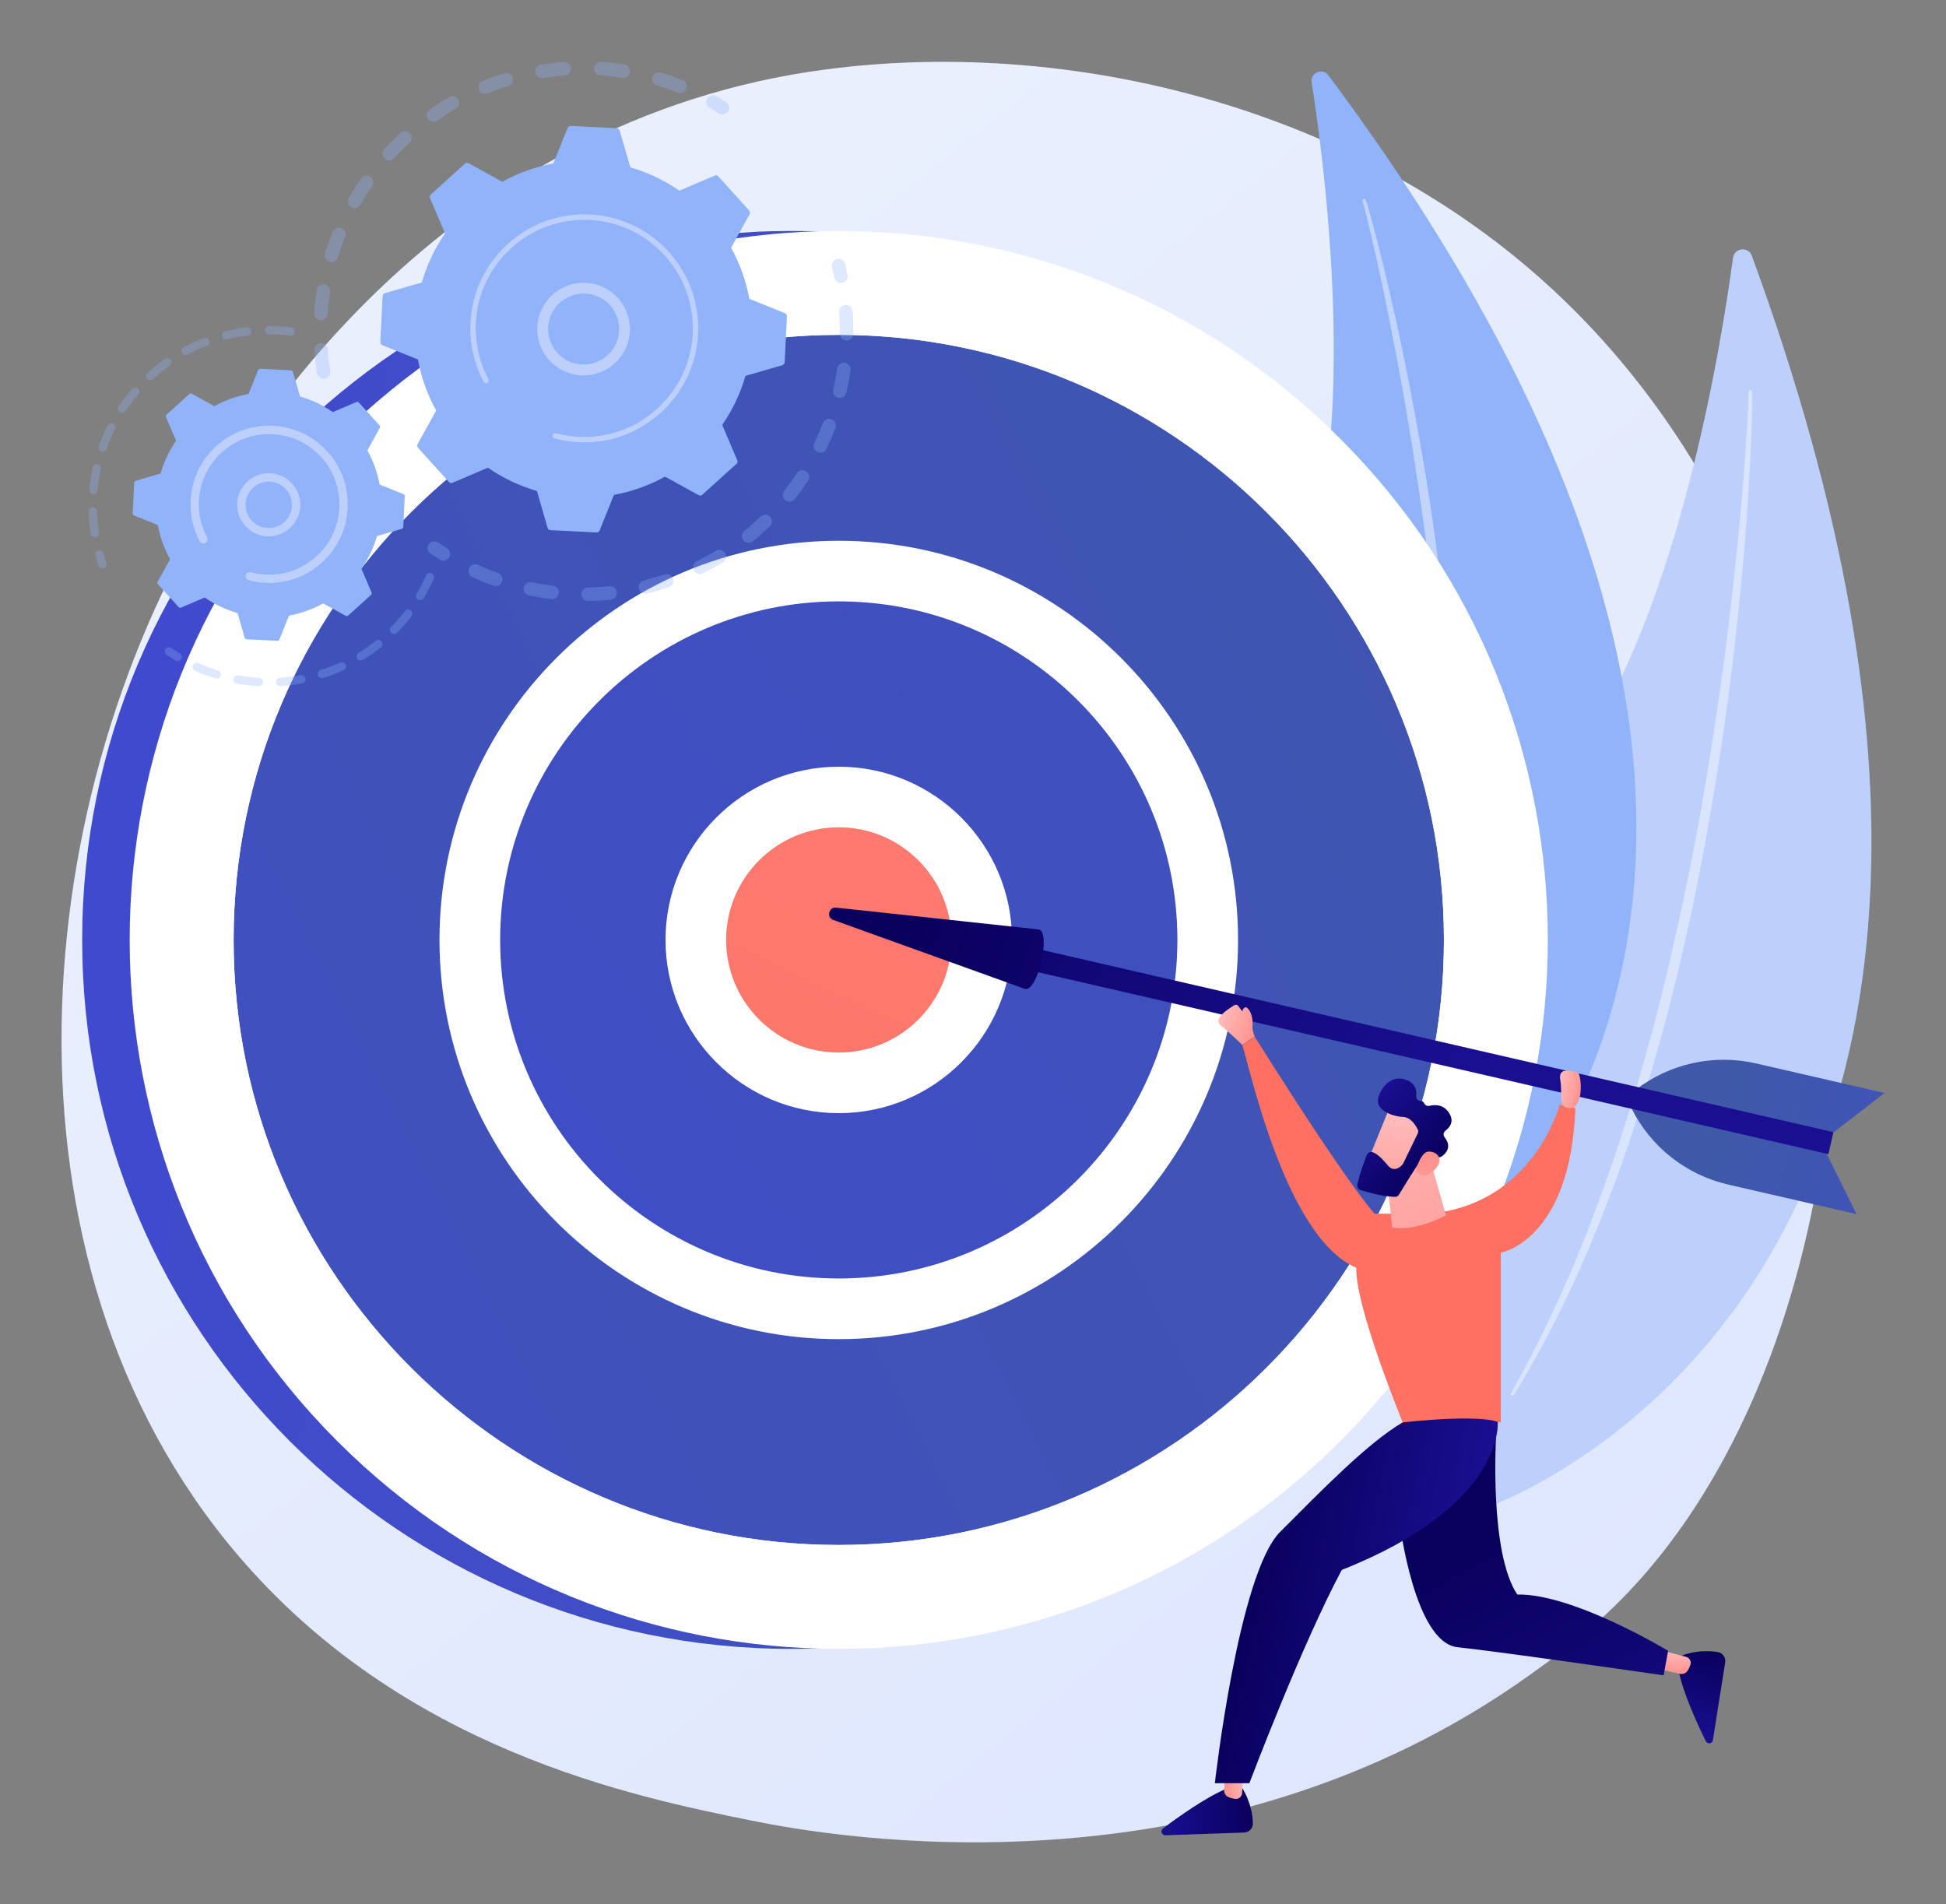
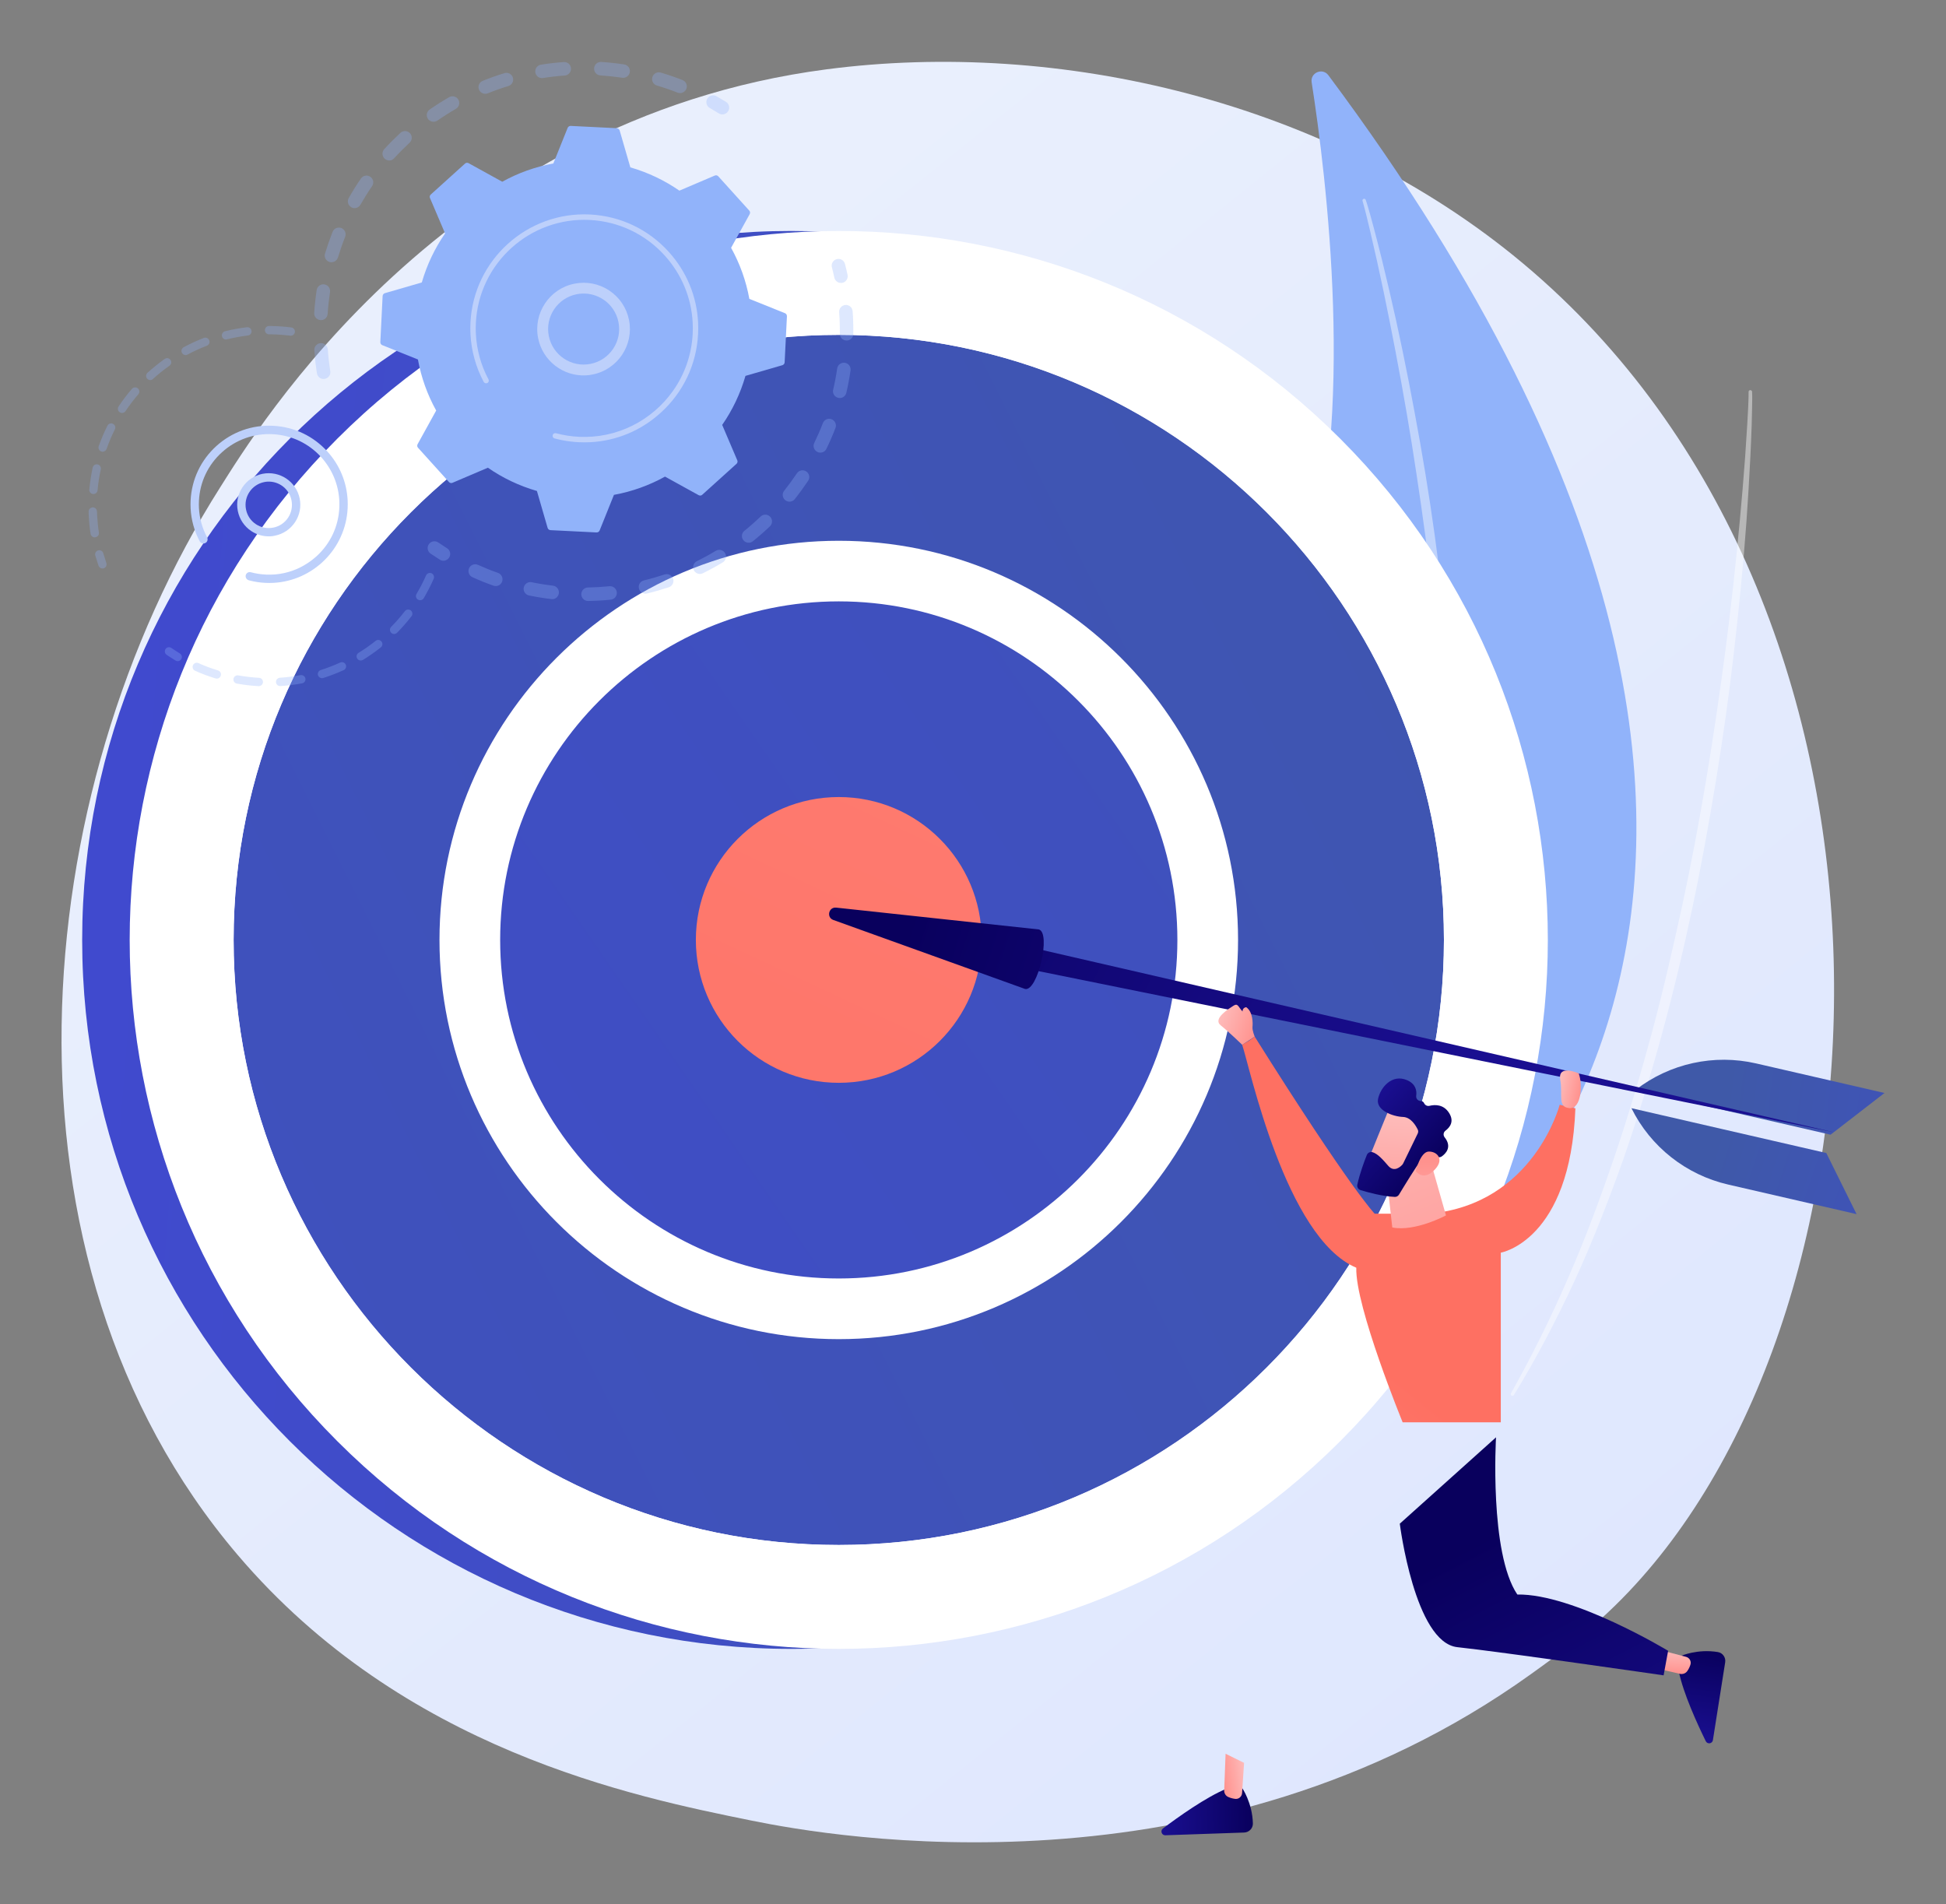
<svg xmlns="http://www.w3.org/2000/svg" width="511" height="500" viewBox="0 0 511 500" fill="none">
  <rect x="0" y="0" width="511" height="500" fill="#808080" stroke="none" />
  <g clip-path="url(#clip0_195_693)">
    <path d="M427.662 417.997C418.109 428.049 409.057 434.545 401.909 439.671C317.92 499.917 218.549 482.367 197.422 478.076C166.225 471.747 105.951 459.508 62.362 408.245C-3.591 330.717 6.68 208.573 57.836 127.939C67.188 113.195 116.606 31.325 217.063 18.201C277.854 10.252 348.717 26.282 400.039 69.263C507.76 159.481 500.078 341.771 427.662 417.997Z" fill="url(#paint0_linear_195_693)" />
-     <path d="M460.012 67.159C459.094 64.654 455.436 65.055 455.069 67.693C451.628 93.207 440.489 159.798 414.352 197.986C371.781 260.152 350.854 354.345 389.567 396.173C389.567 396.173 559.917 339.5 460.012 67.159Z" fill="#BDD0FB" />
    <path opacity="0.43" d="M460.079 102.859C460.129 103.677 460.112 104.345 460.112 105.063L460.079 107.2L459.979 111.475C459.895 114.313 459.762 117.169 459.628 120.007C459.344 125.685 458.993 131.379 458.593 137.056C457.774 148.41 456.639 159.748 455.336 171.053C454.05 182.374 452.447 193.645 450.61 204.883C448.756 216.12 446.752 227.341 444.38 238.479C439.67 260.77 433.741 282.828 426.276 304.385C422.435 315.122 418.31 325.758 413.567 336.128C408.757 346.463 403.513 356.599 397.534 366.317C397.4 366.534 397.133 366.601 396.916 366.467C396.715 366.334 396.649 366.067 396.766 365.866C402.327 355.965 407.354 345.779 411.863 335.376C416.406 324.99 420.331 314.337 423.988 303.6C427.629 292.863 430.852 281.976 433.808 271.023C436.764 260.069 439.27 248.998 441.708 237.911C446.501 215.719 450.108 193.278 453.081 170.769C454.551 159.514 455.787 148.21 456.839 136.906C457.373 131.245 457.841 125.584 458.259 119.924L458.81 111.425L459.044 107.167L459.127 105.046C459.144 104.345 459.177 103.593 459.16 102.992V102.892C459.16 102.642 459.361 102.441 459.595 102.441C459.862 102.441 460.062 102.625 460.079 102.859Z" fill="white" />
    <path d="M348.817 19.754C347.297 17.716 344.04 19.069 344.424 21.59C348.232 45.919 356.182 110.039 342.637 152.184C320.559 220.796 327.072 312.884 373.985 340.686C373.985 340.686 514.741 242.236 348.817 19.754Z" fill="#91B3FA" />
    <path opacity="0.43" d="M358.62 52.465C358.888 53.199 359.055 53.817 359.255 54.485L359.823 56.456L360.892 60.396C361.593 63.034 362.244 65.673 362.912 68.311C364.215 73.604 365.434 78.897 366.62 84.224C368.958 94.861 371.012 105.564 372.916 116.284C374.82 127.004 376.44 137.791 377.81 148.594C379.179 159.398 380.398 170.235 381.267 181.105C383.037 202.829 383.605 224.686 382.653 246.477C382.052 257.364 381.167 268.251 379.664 279.054C378.077 289.841 376.023 300.578 373.2 311.114C373.133 311.348 372.9 311.482 372.666 311.431C372.432 311.365 372.298 311.148 372.348 310.914C374.753 300.311 376.574 289.607 377.86 278.837C379.179 268.067 379.881 257.23 380.298 246.393C380.716 235.556 380.682 224.686 380.415 213.849C380.148 202.996 379.413 192.159 378.628 181.339C376.975 159.681 374.152 138.125 370.745 116.668C369.025 105.948 367.071 95.245 364.95 84.591C363.898 79.265 362.796 73.938 361.61 68.628L359.789 60.68L358.837 56.723L358.336 54.752C358.169 54.101 357.986 53.416 357.819 52.865L357.785 52.765C357.718 52.532 357.835 52.298 358.069 52.214C358.303 52.131 358.537 52.248 358.62 52.465Z" fill="white" />
    <path d="M207.777 432.975C310.612 432.975 393.976 349.626 393.976 246.811C393.976 143.995 310.612 60.647 207.777 60.647C104.942 60.647 21.578 143.995 21.578 246.811C21.578 349.626 104.942 432.975 207.777 432.975Z" fill="url(#paint1_linear_195_693)" />
    <path d="M351.911 378.449C424.625 305.748 424.625 187.877 351.911 115.176C279.196 42.475 161.302 42.475 88.588 115.176C15.873 187.877 15.873 305.748 88.588 378.449C161.302 451.15 279.196 451.15 351.911 378.449Z" fill="white" />
    <path d="M220.253 405.691C308.016 405.691 379.163 334.558 379.163 246.811C379.163 159.064 308.016 87.931 220.253 87.931C132.489 87.931 61.343 159.064 61.343 246.811C61.343 334.558 132.489 405.691 220.253 405.691Z" fill="url(#paint2_linear_195_693)" />
    <path d="M220.253 413.656C128.247 413.656 53.377 338.816 53.377 246.811C53.377 154.806 128.23 79.966 220.253 79.966C312.275 79.966 387.129 154.822 387.129 246.811C387.129 338.799 312.275 413.656 220.253 413.656ZM220.253 87.931C132.623 87.931 61.343 159.197 61.343 246.811C61.343 334.424 132.623 405.691 220.253 405.691C307.883 405.691 379.163 334.424 379.163 246.811C379.163 159.197 307.883 87.931 220.253 87.931Z" fill="white" />
    <path d="M220.253 343.675C273.759 343.675 317.135 300.307 317.135 246.811C317.135 193.314 273.759 149.947 220.253 149.947C166.746 149.947 123.37 193.314 123.37 246.811C123.37 300.307 166.746 343.675 220.253 343.675Z" fill="url(#paint3_linear_195_693)" />
    <path d="M220.253 351.64C162.45 351.64 115.404 304.619 115.404 246.811C115.404 189.003 162.434 141.998 220.253 141.998C278.055 141.998 325.101 189.02 325.101 246.811C325.101 304.602 278.071 351.64 220.253 351.64ZM220.253 157.911C171.219 157.911 131.337 197.786 131.337 246.811C131.337 295.836 171.219 335.71 220.253 335.71C269.287 335.71 309.169 295.819 309.169 246.811C309.169 197.803 269.287 157.911 220.253 157.911Z" fill="white" />
    <path d="M220.252 284.331C240.978 284.331 257.78 267.532 257.78 246.811C257.78 226.089 240.978 209.291 220.252 209.291C199.527 209.291 182.725 226.089 182.725 246.811C182.725 267.532 199.527 284.331 220.252 284.331Z" fill="url(#paint4_linear_195_693)" />
-     <path d="M220.253 292.296C195.168 292.296 174.759 271.891 174.759 246.811C174.759 221.731 195.168 201.326 220.253 201.326C245.337 201.326 265.746 221.731 265.746 246.811C265.746 271.891 245.337 292.296 220.253 292.296ZM220.253 217.239C203.952 217.239 190.675 230.497 190.675 246.811C190.675 263.125 203.936 276.383 220.253 276.383C236.553 276.383 249.83 263.125 249.83 246.811C249.83 230.514 236.569 217.239 220.253 217.239Z" fill="white" />
    <path d="M479.569 302.765L487.518 318.812L453.799 311.047C442.76 308.509 433.424 301.145 428.397 290.993L479.569 302.765Z" fill="url(#paint5_linear_195_693)" />
    <path d="M480.688 297.956L494.85 287.002L461.131 279.238C450.092 276.7 438.485 279.238 429.516 286.168L480.688 297.956Z" fill="url(#paint6_linear_195_693)" />
-     <path d="M481.439 297.288L480.12 303.066L261.27 252.688L262.606 246.911L481.439 297.288Z" fill="url(#paint7_linear_195_693)" />
+     <path d="M481.439 297.288L261.27 252.688L262.606 246.911L481.439 297.288Z" fill="url(#paint7_linear_195_693)" />
    <path d="M272.761 244.056C276.084 244.824 272.477 260.453 269.17 259.685L218.816 241.568C216.963 240.9 217.597 238.128 219.568 238.328L272.761 244.056Z" fill="url(#paint8_linear_195_693)" />
    <path d="M326.17 469.493C326.17 469.493 328.859 473.367 328.993 478.81C329.026 480.096 327.991 481.148 326.705 481.198L306.012 481.916C305.044 481.95 304.609 480.714 305.378 480.13C309.202 477.241 316.718 471.847 322.212 469.627L326.17 469.493Z" fill="url(#paint9_linear_195_693)" />
    <path d="M326.688 462.897L326.154 470.846C326.087 471.731 325.335 472.432 324.433 472.365C323.899 472.315 323.248 472.181 322.529 471.864C321.845 471.564 321.427 470.862 321.461 470.111L321.828 460.51L326.688 462.897Z" fill="url(#paint10_linear_195_693)" />
    <path d="M441.424 434.812C441.424 434.812 445.733 432.908 451.11 433.81C452.38 434.027 453.215 435.246 453.014 436.498L449.791 456.936C449.641 457.888 448.355 458.088 447.921 457.22C445.816 452.929 441.925 444.53 440.806 438.702L441.424 434.812Z" fill="url(#paint11_linear_195_693)" />
    <path d="M435.044 433.042L442.743 435.062C443.612 435.296 444.146 436.181 443.912 437.033C443.762 437.55 443.511 438.168 443.061 438.803C442.626 439.42 441.858 439.687 441.14 439.521L431.787 437.35L435.044 433.042Z" fill="url(#paint12_linear_195_693)" />
    <path d="M329.477 272.191C329.477 272.191 328.792 270.588 328.893 269.637C328.993 268.685 329.026 265.729 327.256 264.477C327.256 264.477 326.287 264.527 326.271 265.596C325.135 264.377 325.085 263.342 323.916 264.076C322.747 264.828 318.354 267.483 320.542 269.236C322.73 270.989 326.187 274.345 326.187 274.345L329.477 272.191Z" fill="url(#paint13_linear_195_693)" />
    <path d="M367.572 400.097C367.572 400.097 371.48 431.339 382.703 432.524C393.909 433.71 436.848 439.921 436.848 439.921L438.033 433.476C438.033 433.476 413.233 418.448 398.435 418.698C391.037 407.728 392.841 377.421 392.841 377.421L367.572 400.097Z" fill="url(#paint14_linear_195_693)" />
    <path d="M413.683 291.027C412.364 325.858 394.093 328.931 394.093 328.931V373.48H368.324C368.324 373.48 355.831 343.057 356.149 332.888C337.56 325.023 328.158 280.106 326.187 274.362C327.106 273.661 327.59 273.694 329.46 272.191C354.796 312.5 360.975 318.695 360.975 318.695H375.288C402.794 316.224 409.558 290.091 409.558 290.091L413.683 291.027Z" fill="url(#paint15_linear_195_693)" />
-     <path d="M393.292 373.397C393.292 373.397 395.346 395.221 352.341 412.236C341.853 431.789 328.074 468.241 328.074 468.241H319.006C319.006 468.241 325.202 413.188 336.174 402.217C347.147 391.247 359.121 378.907 368.324 373.497C389.617 371.26 393.292 373.397 393.292 373.397Z" fill="url(#paint16_linear_195_693)" />
    <path d="M374.954 302.448L379.697 319.146C379.697 319.146 371.597 323.504 365.601 322.318L363.948 307.591L374.954 302.448Z" fill="url(#paint17_linear_195_693)" />
    <path d="M365.134 290.325C364.967 290.526 358.503 306.556 358.503 306.556L367.739 310.045L376.106 295.752C376.123 295.752 368.04 287.053 365.134 290.325Z" fill="url(#paint18_linear_195_693)" />
    <path d="M372.282 297.639L368.457 305.504C368.407 305.604 368.34 305.704 368.274 305.788C367.823 306.305 366.119 307.958 364.532 306.121C363.096 304.452 361.76 302.949 360.407 302.548C359.806 302.364 359.155 302.682 358.921 303.266C358.336 304.719 357.084 308.025 356.416 311.081C356.282 311.699 356.65 312.316 357.251 312.5C359.071 313.068 362.929 314.136 366.253 314.287C366.704 314.303 367.121 314.086 367.355 313.702C368.491 311.832 371.931 306.138 373.15 304.685C374.286 303.333 376.657 303.65 377.643 303.851C377.96 303.917 378.294 303.851 378.578 303.667C379.53 302.999 381.417 301.246 379.346 298.641C378.912 298.09 379.012 297.305 379.58 296.888C380.682 296.053 381.952 294.516 380.515 292.246C379.062 289.941 376.774 290.025 375.355 290.375C374.77 290.509 374.202 290.208 373.952 289.674C373.818 289.374 373.534 289.106 373.017 289.106C372.315 289.09 371.781 288.438 371.881 287.737C372.065 286.385 371.764 284.631 369.509 283.646C365.501 281.893 362.462 285.6 361.86 288.572C361.259 291.544 365.718 293.197 368.441 293.298C370.511 293.381 371.797 295.585 372.298 296.637C372.449 296.921 372.432 297.305 372.282 297.639Z" fill="url(#paint19_linear_195_693)" />
    <path d="M371.747 307.507C371.747 307.507 373 302.381 375.204 302.381C377.392 302.364 379.296 304.385 376.824 307.056C373.735 310.379 371.747 307.507 371.747 307.507Z" fill="url(#paint20_linear_195_693)" />
    <path d="M414.552 281.843C414.552 281.843 408.99 279.372 409.709 283.513C410.427 287.654 408.924 290.659 412.097 290.977C415.27 291.294 415.637 284.698 414.552 281.843Z" fill="url(#paint21_linear_195_693)" />
    <g opacity="0.3">
      <path d="M85.058 99.502C84.156 99.553 83.355 98.918 83.221 98C82.904 96.013 82.687 93.992 82.536 91.988C82.47 91.003 83.204 90.168 84.19 90.102C84.207 90.102 84.207 90.102 84.223 90.102C85.192 90.052 86.01 90.786 86.077 91.755C86.211 93.658 86.428 95.579 86.728 97.465C86.879 98.434 86.211 99.335 85.242 99.486C85.175 99.502 85.108 99.502 85.058 99.502ZM84.374 84.057C84.307 84.057 84.24 84.057 84.156 84.057C83.171 83.99 82.436 83.139 82.503 82.17C82.637 80.166 82.854 78.146 83.154 76.159C83.305 75.19 84.207 74.522 85.175 74.673C86.144 74.823 86.812 75.725 86.662 76.693C86.378 78.58 86.16 80.5 86.044 82.404C85.993 83.322 85.259 84.024 84.374 84.057ZM87.129 68.862C86.929 68.879 86.728 68.845 86.528 68.795C85.593 68.511 85.058 67.526 85.342 66.591C85.927 64.671 86.595 62.751 87.33 60.88C87.697 59.962 88.716 59.528 89.634 59.879C90.553 60.246 90.987 61.264 90.636 62.183C89.935 63.953 89.3 65.79 88.749 67.61C88.515 68.328 87.847 68.829 87.129 68.862ZM93.208 54.652C92.874 54.669 92.54 54.602 92.24 54.418C91.388 53.934 91.087 52.849 91.572 51.997C92.557 50.244 93.643 48.524 94.778 46.871C95.329 46.069 96.432 45.852 97.25 46.42C98.052 46.971 98.269 48.073 97.701 48.891C96.615 50.461 95.597 52.097 94.645 53.767C94.344 54.301 93.793 54.619 93.208 54.652ZM102.294 42.145C101.843 42.162 101.375 42.012 101.008 41.678C100.29 41.01 100.239 39.891 100.891 39.173C102.244 37.687 103.68 36.251 105.15 34.882C105.868 34.214 106.987 34.264 107.655 34.982C108.323 35.7 108.273 36.819 107.554 37.487C106.152 38.789 104.782 40.158 103.496 41.561C103.196 41.928 102.745 42.129 102.294 42.145ZM113.934 31.976C113.35 32.01 112.748 31.743 112.381 31.225C111.83 30.424 112.014 29.321 112.832 28.754C114.485 27.602 116.206 26.516 117.942 25.514C118.794 25.03 119.88 25.314 120.364 26.166C120.848 27.017 120.565 28.102 119.713 28.587C118.059 29.538 116.423 30.574 114.853 31.659C114.569 31.86 114.252 31.96 113.934 31.976ZM178.651 24.446C178.4 24.462 178.15 24.412 177.916 24.329C176.145 23.628 174.308 22.993 172.488 22.459C171.553 22.175 171.018 21.19 171.302 20.255C171.586 19.319 172.571 18.785 173.507 19.052C175.427 19.62 177.365 20.288 179.235 21.023C180.154 21.39 180.588 22.409 180.237 23.327C179.953 23.995 179.319 24.412 178.651 24.446ZM127.512 24.629C126.777 24.663 126.059 24.245 125.775 23.527C125.408 22.626 125.842 21.59 126.761 21.223C128.631 20.472 130.535 19.787 132.456 19.203C133.391 18.919 134.393 19.436 134.677 20.371C134.961 21.306 134.443 22.308 133.491 22.592C131.671 23.143 129.85 23.794 128.08 24.512C127.913 24.579 127.713 24.613 127.512 24.629ZM163.72 20.438C163.603 20.438 163.486 20.438 163.369 20.422C161.482 20.138 159.561 19.937 157.657 19.804C156.672 19.737 155.937 18.902 156.004 17.917C156.071 16.932 156.906 16.197 157.891 16.264C159.895 16.397 161.916 16.614 163.904 16.915C164.872 17.065 165.54 17.967 165.39 18.935C165.256 19.77 164.555 20.388 163.72 20.438ZM142.409 20.505C141.508 20.555 140.706 19.921 140.572 19.019C140.422 18.05 141.073 17.149 142.042 16.982C144.029 16.665 146.05 16.431 148.054 16.297C148.071 16.297 148.088 16.297 148.088 16.297C149.056 16.247 149.875 16.982 149.942 17.933C150.008 18.919 149.274 19.754 148.305 19.837C146.401 19.971 144.48 20.188 142.593 20.488C142.543 20.505 142.476 20.505 142.409 20.505Z" fill="#91B3FA" />
      <path d="M189.774 30.039C189.423 30.056 189.072 29.973 188.755 29.772C187.97 29.288 187.185 28.82 186.383 28.353C185.531 27.869 185.231 26.783 185.715 25.932C186.199 25.08 187.285 24.78 188.137 25.264C188.972 25.748 189.824 26.249 190.642 26.75C191.477 27.268 191.728 28.37 191.21 29.188C190.876 29.722 190.341 30.023 189.774 30.039Z" fill="#91B3FA" />
    </g>
    <g opacity="0.3">
      <path d="M220.904 74.289C220.052 74.339 219.268 73.754 219.084 72.886C218.9 71.984 218.683 71.083 218.449 70.198C218.199 69.246 218.783 68.278 219.735 68.044C220.687 67.793 221.656 68.378 221.89 69.329C222.123 70.265 222.357 71.216 222.558 72.168C222.758 73.12 222.157 74.072 221.188 74.272C221.088 74.272 220.988 74.289 220.904 74.289Z" fill="#91B3FA" />
      <path d="M156.906 157.728C156.087 157.761 155.269 157.795 154.451 157.811C153.465 157.828 152.664 157.043 152.647 156.075C152.63 155.09 153.415 154.288 154.384 154.271C156.288 154.238 158.175 154.121 160.029 153.937C160.998 153.837 161.866 154.555 161.966 155.524C162.066 156.492 161.348 157.377 160.38 157.461C159.244 157.578 158.075 157.678 156.906 157.728ZM145.098 157.327C144.998 157.327 144.898 157.327 144.798 157.31C142.827 157.077 140.856 156.759 138.919 156.359C137.967 156.158 137.332 155.223 137.533 154.271C137.733 153.32 138.668 152.685 139.62 152.885C141.457 153.269 143.345 153.57 145.198 153.787C146.167 153.904 146.869 154.789 146.752 155.757C146.651 156.642 145.933 157.294 145.098 157.327ZM169.599 155.891C168.764 155.941 167.995 155.373 167.778 154.539C167.544 153.587 168.129 152.635 169.081 152.401C170.901 151.967 172.738 151.433 174.509 150.848C175.444 150.548 176.446 151.049 176.747 151.967C177.064 152.902 176.546 153.904 175.628 154.205C173.757 154.822 171.82 155.39 169.899 155.841C169.816 155.874 169.699 155.891 169.599 155.891ZM130.268 153.887C130.051 153.904 129.817 153.871 129.583 153.787C127.713 153.136 125.859 152.385 124.055 151.566C123.17 151.166 122.769 150.114 123.17 149.212C123.571 148.31 124.623 147.926 125.525 148.327C127.228 149.095 128.998 149.813 130.769 150.431C131.687 150.765 132.172 151.767 131.854 152.702C131.604 153.403 130.969 153.854 130.268 153.887ZM183.878 150.715C183.193 150.748 182.525 150.381 182.191 149.73C181.757 148.845 182.124 147.793 182.993 147.358C184.68 146.524 186.333 145.622 187.953 144.637C188.788 144.136 189.89 144.403 190.391 145.238C190.892 146.073 190.625 147.175 189.79 147.676C188.103 148.694 186.333 149.663 184.563 150.531C184.362 150.631 184.112 150.698 183.878 150.715ZM196.688 142.516C196.136 142.549 195.585 142.316 195.218 141.865C194.6 141.097 194.717 139.978 195.485 139.377C196.955 138.191 198.374 136.939 199.727 135.637C200.429 134.952 201.564 134.985 202.232 135.687C202.917 136.388 202.884 137.523 202.182 138.191C200.746 139.561 199.243 140.88 197.706 142.115C197.406 142.366 197.055 142.499 196.688 142.516ZM207.41 131.729C206.992 131.746 206.575 131.629 206.207 131.345C205.439 130.727 205.305 129.625 205.923 128.857C207.092 127.388 208.211 125.852 209.263 124.282C209.815 123.464 210.9 123.247 211.718 123.798C212.537 124.349 212.754 125.451 212.203 126.252C211.101 127.889 209.931 129.508 208.696 131.061C208.378 131.479 207.894 131.696 207.41 131.729ZM215.51 118.855C215.226 118.872 214.925 118.822 214.641 118.672C213.756 118.237 213.389 117.185 213.823 116.3C214.641 114.614 215.409 112.861 216.077 111.107C216.428 110.189 217.464 109.738 218.365 110.089C219.284 110.44 219.735 111.475 219.384 112.376C218.683 114.213 217.881 116.067 217.013 117.837C216.729 118.471 216.144 118.822 215.51 118.855ZM220.603 104.512C220.436 104.512 220.269 104.512 220.102 104.462C219.15 104.245 218.549 103.293 218.783 102.324C219.217 100.504 219.568 98.634 219.835 96.764C219.969 95.796 220.887 95.128 221.839 95.261C222.808 95.395 223.476 96.296 223.342 97.282C223.058 99.235 222.691 101.206 222.24 103.126C222.056 103.944 221.372 104.478 220.603 104.512ZM222.407 89.417C222.374 89.417 222.34 89.417 222.29 89.417C221.305 89.4 220.52 88.599 220.537 87.63C220.553 86.244 220.52 84.842 220.453 83.472C220.42 82.972 220.403 82.471 220.353 81.986C220.286 81.001 221.021 80.166 221.99 80.083C222.975 79.999 223.81 80.751 223.893 81.719C223.927 82.237 223.96 82.771 223.994 83.289C224.06 84.742 224.094 86.211 224.077 87.664C224.077 88.615 223.342 89.367 222.407 89.417Z" fill="#91B3FA" />
      <path d="M116.54 147.242C116.189 147.258 115.822 147.175 115.504 146.974C114.686 146.457 113.867 145.922 113.066 145.371C112.264 144.82 112.047 143.718 112.615 142.9C113.166 142.099 114.268 141.882 115.087 142.449C115.838 142.967 116.623 143.485 117.391 143.969C118.226 144.486 118.477 145.589 117.943 146.407C117.625 146.908 117.091 147.208 116.54 147.242Z" fill="#91B3FA" />
    </g>
    <path d="M117.892 126.57C118.126 126.837 118.51 126.92 118.828 126.77L128.113 122.813C131.988 125.501 136.314 127.572 140.99 128.924L143.796 138.609C143.896 138.943 144.196 139.193 144.547 139.21L156.639 139.811C156.989 139.828 157.323 139.627 157.457 139.293L161.215 129.943C165.991 129.074 170.501 127.438 174.626 125.15L183.46 130.026C183.778 130.193 184.162 130.16 184.412 129.909L193.398 121.794C193.665 121.56 193.748 121.176 193.598 120.859L189.64 111.575C192.329 107.701 194.4 103.376 195.752 98.701L205.439 95.896C205.773 95.796 206.024 95.495 206.04 95.144L206.641 83.055C206.658 82.704 206.458 82.371 206.124 82.237L196.771 78.48C195.903 73.704 194.266 69.196 191.978 65.072L196.855 56.238C197.022 55.921 196.988 55.537 196.738 55.287L188.621 46.303C188.387 46.036 188.003 45.953 187.686 46.103L178.4 50.06C174.525 47.372 170.2 45.301 165.524 43.949L162.718 34.264C162.618 33.93 162.317 33.68 161.966 33.663L149.875 33.062C149.524 33.045 149.19 33.245 149.056 33.579L145.299 42.93C140.522 43.798 136.013 45.435 131.888 47.722L123.053 42.847C122.736 42.68 122.352 42.713 122.101 42.964L113.116 51.079C112.849 51.312 112.765 51.697 112.916 52.014L116.874 61.298C114.185 65.172 112.114 69.496 110.761 74.172L101.075 76.977C100.741 77.077 100.49 77.378 100.473 77.728L99.872 89.818C99.855 90.168 100.056 90.502 100.39 90.636L109.742 94.393C110.611 99.168 112.247 103.677 114.536 107.801L109.659 116.634C109.492 116.952 109.525 117.336 109.776 117.586L117.892 126.57Z" fill="#91B3FA" />
    <path d="M153.85 98.567C147.921 98.868 142.493 94.777 141.307 88.799C139.988 82.22 144.28 75.791 150.86 74.489C154.05 73.855 157.29 74.489 159.996 76.292C162.701 78.096 164.538 80.851 165.173 84.023C166.492 90.603 162.2 97.031 155.62 98.334C155.035 98.467 154.451 98.534 153.85 98.567ZM152.797 77.094C152.347 77.111 151.879 77.177 151.428 77.261C146.384 78.263 143.094 83.189 144.113 88.231C145.115 93.274 150.042 96.564 155.086 95.545C160.129 94.543 163.419 89.617 162.401 84.575C161.916 82.137 160.497 80.016 158.426 78.647C156.739 77.528 154.785 76.994 152.797 77.094Z" fill="#BDD0FB" />
    <path d="M155.002 116.117C153.983 116.167 152.964 116.167 151.929 116.117C151.612 116.1 151.278 116.083 150.96 116.05C149.357 115.916 147.77 115.666 146.234 115.282C146.217 115.282 146.184 115.265 146.167 115.265C146.1 115.249 146.05 115.232 145.983 115.215C145.867 115.182 145.75 115.148 145.633 115.132C145.332 115.048 145.115 114.781 145.115 114.48C145.115 114.414 145.115 114.33 145.132 114.263C145.232 113.879 145.616 113.662 146 113.762C147.954 114.28 149.958 114.597 151.996 114.698C162.083 115.198 171.219 110.373 176.68 102.692C179.719 98.417 181.607 93.274 181.891 87.664C181.941 86.679 181.941 85.693 181.891 84.725C181.557 78.196 179.001 72.035 174.559 67.109C169.448 61.465 162.451 58.142 154.852 57.758C139.153 56.973 125.742 69.096 124.957 84.792C124.907 85.76 124.907 86.729 124.957 87.68C125.174 91.838 126.293 95.912 128.264 99.603C128.314 99.703 128.347 99.803 128.347 99.903C128.364 100.17 128.23 100.438 127.98 100.571C127.629 100.755 127.212 100.621 127.011 100.271C124.94 96.397 123.771 92.122 123.537 87.747C123.487 86.745 123.487 85.727 123.537 84.708C124.356 68.228 138.451 55.504 154.918 56.322C162.902 56.723 170.25 60.212 175.611 66.14C180.287 71.3 182.959 77.779 183.31 84.625C183.36 85.643 183.36 86.679 183.31 87.697C182.909 95.679 179.419 103.026 173.49 108.386C168.329 113.078 161.866 115.766 155.002 116.117Z" fill="#BDD0FB" />
    <g opacity="0.3">
      <path d="M26.955 149.279C26.488 149.295 26.037 149.012 25.87 148.544C25.569 147.659 25.285 146.774 25.018 145.872C24.851 145.288 25.185 144.687 25.77 144.52C26.354 144.353 26.955 144.687 27.122 145.271C27.373 146.123 27.64 146.974 27.924 147.826C28.125 148.394 27.824 149.028 27.256 149.229C27.156 149.245 27.056 149.279 26.955 149.279Z" fill="#91B3FA" />
      <path d="M24.918 141.097C24.367 141.13 23.866 140.729 23.782 140.162C23.532 138.575 23.381 136.972 23.298 135.369C23.281 135.035 23.265 134.702 23.265 134.351C23.248 133.75 23.749 133.265 24.333 133.215C24.935 133.199 25.436 133.666 25.469 134.284C25.486 134.601 25.486 134.935 25.503 135.253C25.586 136.772 25.736 138.325 25.97 139.828C26.07 140.429 25.653 140.98 25.052 141.08C24.985 141.097 24.951 141.097 24.918 141.097ZM24.584 129.726C24.534 129.726 24.484 129.726 24.434 129.726C23.832 129.675 23.381 129.141 23.448 128.54C23.632 126.603 23.933 124.666 24.333 122.779C24.467 122.195 25.052 121.811 25.636 121.944C26.221 122.078 26.605 122.662 26.471 123.247C26.07 125.05 25.786 126.904 25.619 128.74C25.569 129.291 25.118 129.709 24.584 129.726ZM27.006 118.621C26.872 118.621 26.722 118.605 26.588 118.555C26.02 118.354 25.72 117.72 25.92 117.152C26.571 115.332 27.34 113.512 28.208 111.775C28.475 111.241 29.143 111.007 29.678 111.291C30.212 111.558 30.446 112.226 30.162 112.761C29.327 114.414 28.609 116.134 27.991 117.887C27.841 118.321 27.44 118.588 27.006 118.621ZM32.099 108.436C31.866 108.453 31.648 108.386 31.431 108.252C30.93 107.918 30.797 107.234 31.131 106.733C32.2 105.113 33.385 103.56 34.655 102.091C35.056 101.64 35.74 101.59 36.208 101.974C36.659 102.375 36.726 103.059 36.325 103.527C35.122 104.929 33.987 106.415 32.968 107.952C32.751 108.252 32.433 108.419 32.099 108.436ZM39.515 99.803C39.197 99.82 38.88 99.703 38.646 99.452C38.245 99.001 38.279 98.317 38.713 97.9C40.149 96.597 41.686 95.361 43.256 94.243C43.757 93.892 44.441 94.009 44.775 94.51C45.126 95.011 45.009 95.695 44.508 96.029C43.005 97.098 41.535 98.267 40.166 99.519C39.999 99.703 39.765 99.803 39.515 99.803ZM48.8 93.241C48.383 93.257 47.982 93.057 47.782 92.656C47.498 92.122 47.698 91.454 48.233 91.17C49.936 90.252 51.723 89.434 53.527 88.732C54.095 88.515 54.729 88.799 54.946 89.367C55.163 89.935 54.88 90.569 54.312 90.786C52.592 91.454 50.888 92.222 49.251 93.107C49.118 93.191 48.967 93.241 48.8 93.241ZM59.406 89.15C58.888 89.183 58.42 88.833 58.286 88.315C58.136 87.731 58.504 87.129 59.088 86.979C60.959 86.512 62.896 86.161 64.833 85.927C65.435 85.86 65.986 86.278 66.052 86.879C66.119 87.48 65.702 88.031 65.1 88.098C63.263 88.315 61.41 88.666 59.623 89.1C59.556 89.133 59.489 89.15 59.406 89.15ZM76.407 88.148C76.34 88.148 76.273 88.148 76.207 88.148C74.62 87.948 73 87.831 71.38 87.797C71.13 87.797 70.896 87.781 70.662 87.797C70.061 87.797 69.56 87.313 69.56 86.695C69.56 86.094 70.061 85.576 70.662 85.593C70.912 85.593 71.18 85.593 71.43 85.61C73.117 85.643 74.82 85.76 76.491 85.977C77.092 86.061 77.509 86.595 77.443 87.196C77.359 87.731 76.925 88.131 76.407 88.148Z" fill="#91B3FA" />
    </g>
    <g opacity="0.3">
      <path d="M73.618 180.153C73.017 180.186 72.516 179.736 72.466 179.134C72.432 178.533 72.883 178.016 73.484 177.966C75.305 177.849 77.125 177.615 78.912 177.281C79.497 177.181 80.081 177.565 80.198 178.149C80.315 178.75 79.914 179.318 79.33 179.435C77.442 179.786 75.539 180.036 73.618 180.153ZM68.006 180.17C67.973 180.17 67.923 180.17 67.889 180.17C65.986 180.069 64.065 179.836 62.194 179.502C61.593 179.402 61.209 178.834 61.309 178.233C61.41 177.632 61.994 177.248 62.579 177.348C64.366 177.665 66.203 177.882 68.023 177.982C68.624 178.016 69.092 178.533 69.059 179.134C69.008 179.702 68.558 180.136 68.006 180.17ZM84.607 178.082C84.123 178.099 83.655 177.799 83.505 177.314C83.321 176.747 83.639 176.129 84.223 175.945C85.96 175.394 87.68 174.726 89.334 173.975C89.885 173.724 90.536 173.958 90.787 174.509C91.037 175.06 90.803 175.711 90.252 175.962C88.515 176.747 86.712 177.448 84.891 178.032C84.791 178.066 84.707 178.082 84.607 178.082ZM56.984 178.199C56.867 178.199 56.733 178.183 56.6 178.149C54.779 177.582 52.959 176.914 51.222 176.129C50.671 175.878 50.42 175.227 50.671 174.676C50.921 174.125 51.573 173.875 52.124 174.125C53.777 174.876 55.514 175.511 57.251 176.045C57.836 176.229 58.153 176.83 57.969 177.415C57.836 177.882 57.435 178.183 56.984 178.199ZM94.778 173.44C94.394 173.457 94.01 173.273 93.793 172.923C93.475 172.405 93.642 171.737 94.16 171.42C95.713 170.468 97.216 169.416 98.636 168.281C99.104 167.897 99.805 167.98 100.173 168.465C100.557 168.932 100.473 169.633 99.989 170.001C98.502 171.186 96.916 172.288 95.296 173.29C95.145 173.374 94.962 173.424 94.778 173.44ZM103.546 166.477C103.246 166.494 102.945 166.394 102.728 166.16C102.294 165.743 102.294 165.041 102.711 164.607C103.997 163.305 105.2 161.919 106.319 160.483C106.686 159.999 107.371 159.915 107.855 160.283C108.339 160.65 108.423 161.335 108.055 161.819C106.886 163.322 105.617 164.774 104.281 166.144C104.064 166.344 103.813 166.461 103.546 166.477ZM110.377 157.611C110.176 157.628 109.959 157.578 109.759 157.461C109.241 157.16 109.074 156.475 109.375 155.958C110.31 154.388 111.145 152.752 111.88 151.099C112.13 150.548 112.765 150.297 113.316 150.531C113.867 150.781 114.118 151.416 113.884 151.984C113.116 153.72 112.231 155.44 111.262 157.093C111.078 157.411 110.744 157.594 110.377 157.611Z" fill="#91B3FA" />
      <path d="M46.73 173.607C46.512 173.624 46.295 173.574 46.112 173.457C45.31 172.973 44.525 172.455 43.757 171.938C43.256 171.587 43.139 170.919 43.473 170.418C43.824 169.917 44.492 169.8 44.993 170.134C45.711 170.635 46.479 171.119 47.23 171.587C47.748 171.904 47.915 172.572 47.598 173.09C47.414 173.39 47.08 173.591 46.73 173.607Z" fill="#91B3FA" />
    </g>
-     <path d="M46.913 159.414C47.08 159.598 47.331 159.648 47.548 159.548L53.761 156.893C56.349 158.68 59.255 160.082 62.378 160.984L64.249 167.463C64.316 167.696 64.516 167.847 64.75 167.863L72.833 168.264C73.067 168.281 73.284 168.131 73.368 167.914L75.889 161.652C79.079 161.067 82.102 159.965 84.875 158.446L90.787 161.702C90.987 161.819 91.254 161.785 91.421 161.635L97.434 156.208C97.617 156.041 97.668 155.791 97.567 155.574L94.912 149.362C96.699 146.774 98.102 143.869 99.004 140.746L105.484 138.876C105.717 138.809 105.868 138.609 105.884 138.375L106.285 130.293C106.302 130.06 106.152 129.842 105.935 129.759L99.688 127.238C99.104 124.048 98.001 121.026 96.482 118.254L99.738 112.343C99.855 112.143 99.822 111.876 99.672 111.709L94.244 105.697C94.077 105.514 93.826 105.464 93.609 105.564L87.396 108.202C84.808 106.415 81.902 105.013 78.779 104.111L76.908 97.632C76.841 97.399 76.641 97.248 76.407 97.232L68.324 96.831C68.09 96.814 67.873 96.964 67.79 97.181L65.268 103.443C62.078 104.028 59.055 105.13 56.282 106.649L50.37 103.393C50.17 103.276 49.903 103.31 49.736 103.46L43.723 108.887C43.54 109.054 43.489 109.304 43.59 109.521L46.245 115.733C44.458 118.321 43.055 121.226 42.154 124.349L35.64 126.236C35.406 126.303 35.256 126.503 35.239 126.737L34.838 134.818C34.822 135.052 34.972 135.269 35.189 135.353L41.452 137.874C42.036 141.063 43.139 144.086 44.659 146.858L41.402 152.769C41.285 152.969 41.318 153.236 41.469 153.403L46.913 159.414Z" fill="#91B3FA" />
    <path d="M70.979 140.83C69.209 140.913 67.472 140.446 65.969 139.444C64.132 138.208 62.879 136.338 62.445 134.167C61.543 129.692 64.466 125.317 68.942 124.416C73.434 123.531 77.793 126.436 78.695 130.911C79.129 133.082 78.695 135.286 77.459 137.139C76.224 138.976 74.353 140.229 72.182 140.663C71.798 140.763 71.38 140.813 70.979 140.83ZM70.261 126.469C69.961 126.486 69.677 126.52 69.376 126.586C66.086 127.254 63.932 130.46 64.6 133.766C64.917 135.369 65.835 136.739 67.188 137.64C68.541 138.542 70.161 138.859 71.764 138.542C73.368 138.225 74.737 137.306 75.639 135.954C76.541 134.601 76.858 132.965 76.541 131.379C75.956 128.356 73.234 126.319 70.261 126.469Z" fill="#BDD0FB" />
    <path d="M71.764 153.052C71.08 153.086 70.378 153.086 69.66 153.052C68.257 152.986 66.854 152.769 65.501 152.418C65.435 152.401 65.385 152.384 65.318 152.368C64.85 152.234 64.533 151.833 64.499 151.366C64.499 151.249 64.499 151.132 64.533 151.032C64.683 150.448 65.284 150.097 65.869 150.264C67.138 150.598 68.441 150.815 69.744 150.865C69.81 150.865 69.894 150.865 69.961 150.882C73.067 151.015 76.09 150.347 78.796 149.012C80.265 148.277 81.651 147.358 82.921 146.24C82.937 146.223 82.937 146.223 82.954 146.206C82.987 146.173 83.021 146.156 83.054 146.123C86.712 142.817 88.866 138.292 89.1 133.366C89.133 132.731 89.133 132.097 89.1 131.462C88.883 127.238 87.23 123.247 84.357 120.057C81.05 116.401 76.524 114.263 71.597 114.013C66.671 113.762 61.944 115.449 58.287 118.755C54.629 122.061 52.475 126.586 52.241 131.512C52.208 132.147 52.208 132.765 52.241 133.382C52.375 136.087 53.109 138.709 54.379 141.097C54.462 141.247 54.496 141.397 54.512 141.564C54.529 141.982 54.329 142.382 53.928 142.583C53.393 142.867 52.725 142.666 52.441 142.132C51.022 139.46 50.203 136.522 50.053 133.499C50.02 132.798 50.02 132.097 50.053 131.395C50.337 125.885 52.725 120.826 56.817 117.119C60.909 113.428 66.186 111.525 71.698 111.809C77.209 112.076 82.269 114.48 85.977 118.571C89.2 122.128 91.037 126.603 91.288 131.329C91.321 132.03 91.321 132.748 91.288 133.449C90.77 144.119 82.203 152.518 71.764 153.052Z" fill="#BDD0FB" />
  </g>
  <defs>
    <linearGradient id="paint0_linear_195_693" x1="542.128" y1="621.761" x2="126.123" y2="105.011" gradientUnits="userSpaceOnUse">
      <stop stop-color="#DAE3FE" />
      <stop offset="1" stop-color="#E9EFFD" />
    </linearGradient>
    <linearGradient id="paint1_linear_195_693" x1="613.247" y1="279.244" x2="-278.693" y2="207.875" gradientUnits="userSpaceOnUse">
      <stop stop-color="#3F59A8" />
      <stop offset="1" stop-color="#4042E2" />
    </linearGradient>
    <linearGradient id="paint2_linear_195_693" x1="592.553" y1="61.237" x2="-845.735" y2="778.432" gradientUnits="userSpaceOnUse">
      <stop stop-color="#3F59A8" />
      <stop offset="1" stop-color="#4042E2" />
    </linearGradient>
    <linearGradient id="paint3_linear_195_693" x1="740.817" y1="-113.037" x2="-495.219" y2="741.719" gradientUnits="userSpaceOnUse">
      <stop stop-color="#3F59A8" />
      <stop offset="1" stop-color="#4042E2" />
    </linearGradient>
    <linearGradient id="paint4_linear_195_693" x1="477.715" y1="-302.57" x2="140.124" y2="418.07" gradientUnits="userSpaceOnUse">
      <stop stop-color="#FF928E" />
      <stop offset="1" stop-color="#FE7062" />
    </linearGradient>
    <linearGradient id="paint5_linear_195_693" x1="449.796" y1="301.412" x2="618.456" y2="357.179" gradientUnits="userSpaceOnUse">
      <stop stop-color="#3F59A8" />
      <stop offset="1" stop-color="#4042E2" />
    </linearGradient>
    <linearGradient id="paint6_linear_195_693" x1="453.31" y1="286.148" x2="629.374" y2="309.776" gradientUnits="userSpaceOnUse">
      <stop stop-color="#3F59A8" />
      <stop offset="1" stop-color="#4042E2" />
    </linearGradient>
    <linearGradient id="paint7_linear_195_693" x1="208.625" y1="192.81" x2="385.781" y2="282.3" gradientUnits="userSpaceOnUse">
      <stop stop-color="#09005D" />
      <stop offset="1" stop-color="#1A0F91" />
    </linearGradient>
    <linearGradient id="paint8_linear_195_693" x1="239.024" y1="241.316" x2="387.311" y2="290.347" gradientUnits="userSpaceOnUse">
      <stop stop-color="#09005D" />
      <stop offset="1" stop-color="#1A0F91" />
    </linearGradient>
    <linearGradient id="paint9_linear_195_693" x1="328.876" y1="475.257" x2="304.829" y2="476.097" gradientUnits="userSpaceOnUse">
      <stop stop-color="#09005D" />
      <stop offset="1" stop-color="#1A0F91" />
    </linearGradient>
    <linearGradient id="paint10_linear_195_693" x1="327.106" y1="465.9" x2="320.978" y2="466.742" gradientUnits="userSpaceOnUse">
      <stop stop-color="#FEBBBA" />
      <stop offset="1" stop-color="#FF928E" />
    </linearGradient>
    <linearGradient id="paint11_linear_195_693" x1="447.596" y1="433.248" x2="443.86" y2="457.013" gradientUnits="userSpaceOnUse">
      <stop stop-color="#09005D" />
      <stop offset="1" stop-color="#1A0F91" />
    </linearGradient>
    <linearGradient id="paint12_linear_195_693" x1="438.071" y1="433.21" x2="437.736" y2="439.386" gradientUnits="userSpaceOnUse">
      <stop stop-color="#FEBBBA" />
      <stop offset="1" stop-color="#FF928E" />
    </linearGradient>
    <linearGradient id="paint13_linear_195_693" x1="320.173" y1="267.264" x2="330.036" y2="270.511" gradientUnits="userSpaceOnUse">
      <stop stop-color="#FEBBBA" />
      <stop offset="1" stop-color="#FF928E" />
    </linearGradient>
    <linearGradient id="paint14_linear_195_693" x1="392.542" y1="402.762" x2="438.324" y2="491.164" gradientUnits="userSpaceOnUse">
      <stop stop-color="#09005D" />
      <stop offset="1" stop-color="#1A0F91" />
    </linearGradient>
    <linearGradient id="paint15_linear_195_693" x1="269.068" y1="436.541" x2="344.434" y2="343.322" gradientUnits="userSpaceOnUse">
      <stop stop-color="#FF928E" />
      <stop offset="1" stop-color="#FE7062" />
    </linearGradient>
    <linearGradient id="paint16_linear_195_693" x1="328.414" y1="415.096" x2="382.913" y2="426.215" gradientUnits="userSpaceOnUse">
      <stop stop-color="#09005D" />
      <stop offset="1" stop-color="#1A0F91" />
    </linearGradient>
    <linearGradient id="paint17_linear_195_693" x1="355.61" y1="276.316" x2="390.961" y2="363.277" gradientUnits="userSpaceOnUse">
      <stop stop-color="#FEBBBA" />
      <stop offset="1" stop-color="#FF928E" />
    </linearGradient>
    <linearGradient id="paint18_linear_195_693" x1="367.965" y1="292.994" x2="365.347" y2="325.779" gradientUnits="userSpaceOnUse">
      <stop stop-color="#FEBBBA" />
      <stop offset="1" stop-color="#FF928E" />
    </linearGradient>
    <linearGradient id="paint19_linear_195_693" x1="375.077" y1="307.789" x2="357.375" y2="292.041" gradientUnits="userSpaceOnUse">
      <stop stop-color="#09005D" />
      <stop offset="1" stop-color="#1A0F91" />
    </linearGradient>
    <linearGradient id="paint20_linear_195_693" x1="375.861" y1="327.823" x2="374.822" y2="305.056" gradientUnits="userSpaceOnUse">
      <stop stop-color="#FEBBBA" />
      <stop offset="1" stop-color="#FF928E" />
    </linearGradient>
    <linearGradient id="paint21_linear_195_693" x1="409.053" y1="285.446" x2="415.11" y2="286.681" gradientUnits="userSpaceOnUse">
      <stop stop-color="#FEBBBA" />
      <stop offset="1" stop-color="#FF928E" />
    </linearGradient>
    <clipPath id="clip0_195_693">
      <rect width="511" height="500" fill="white" />
    </clipPath>
  </defs>
</svg>